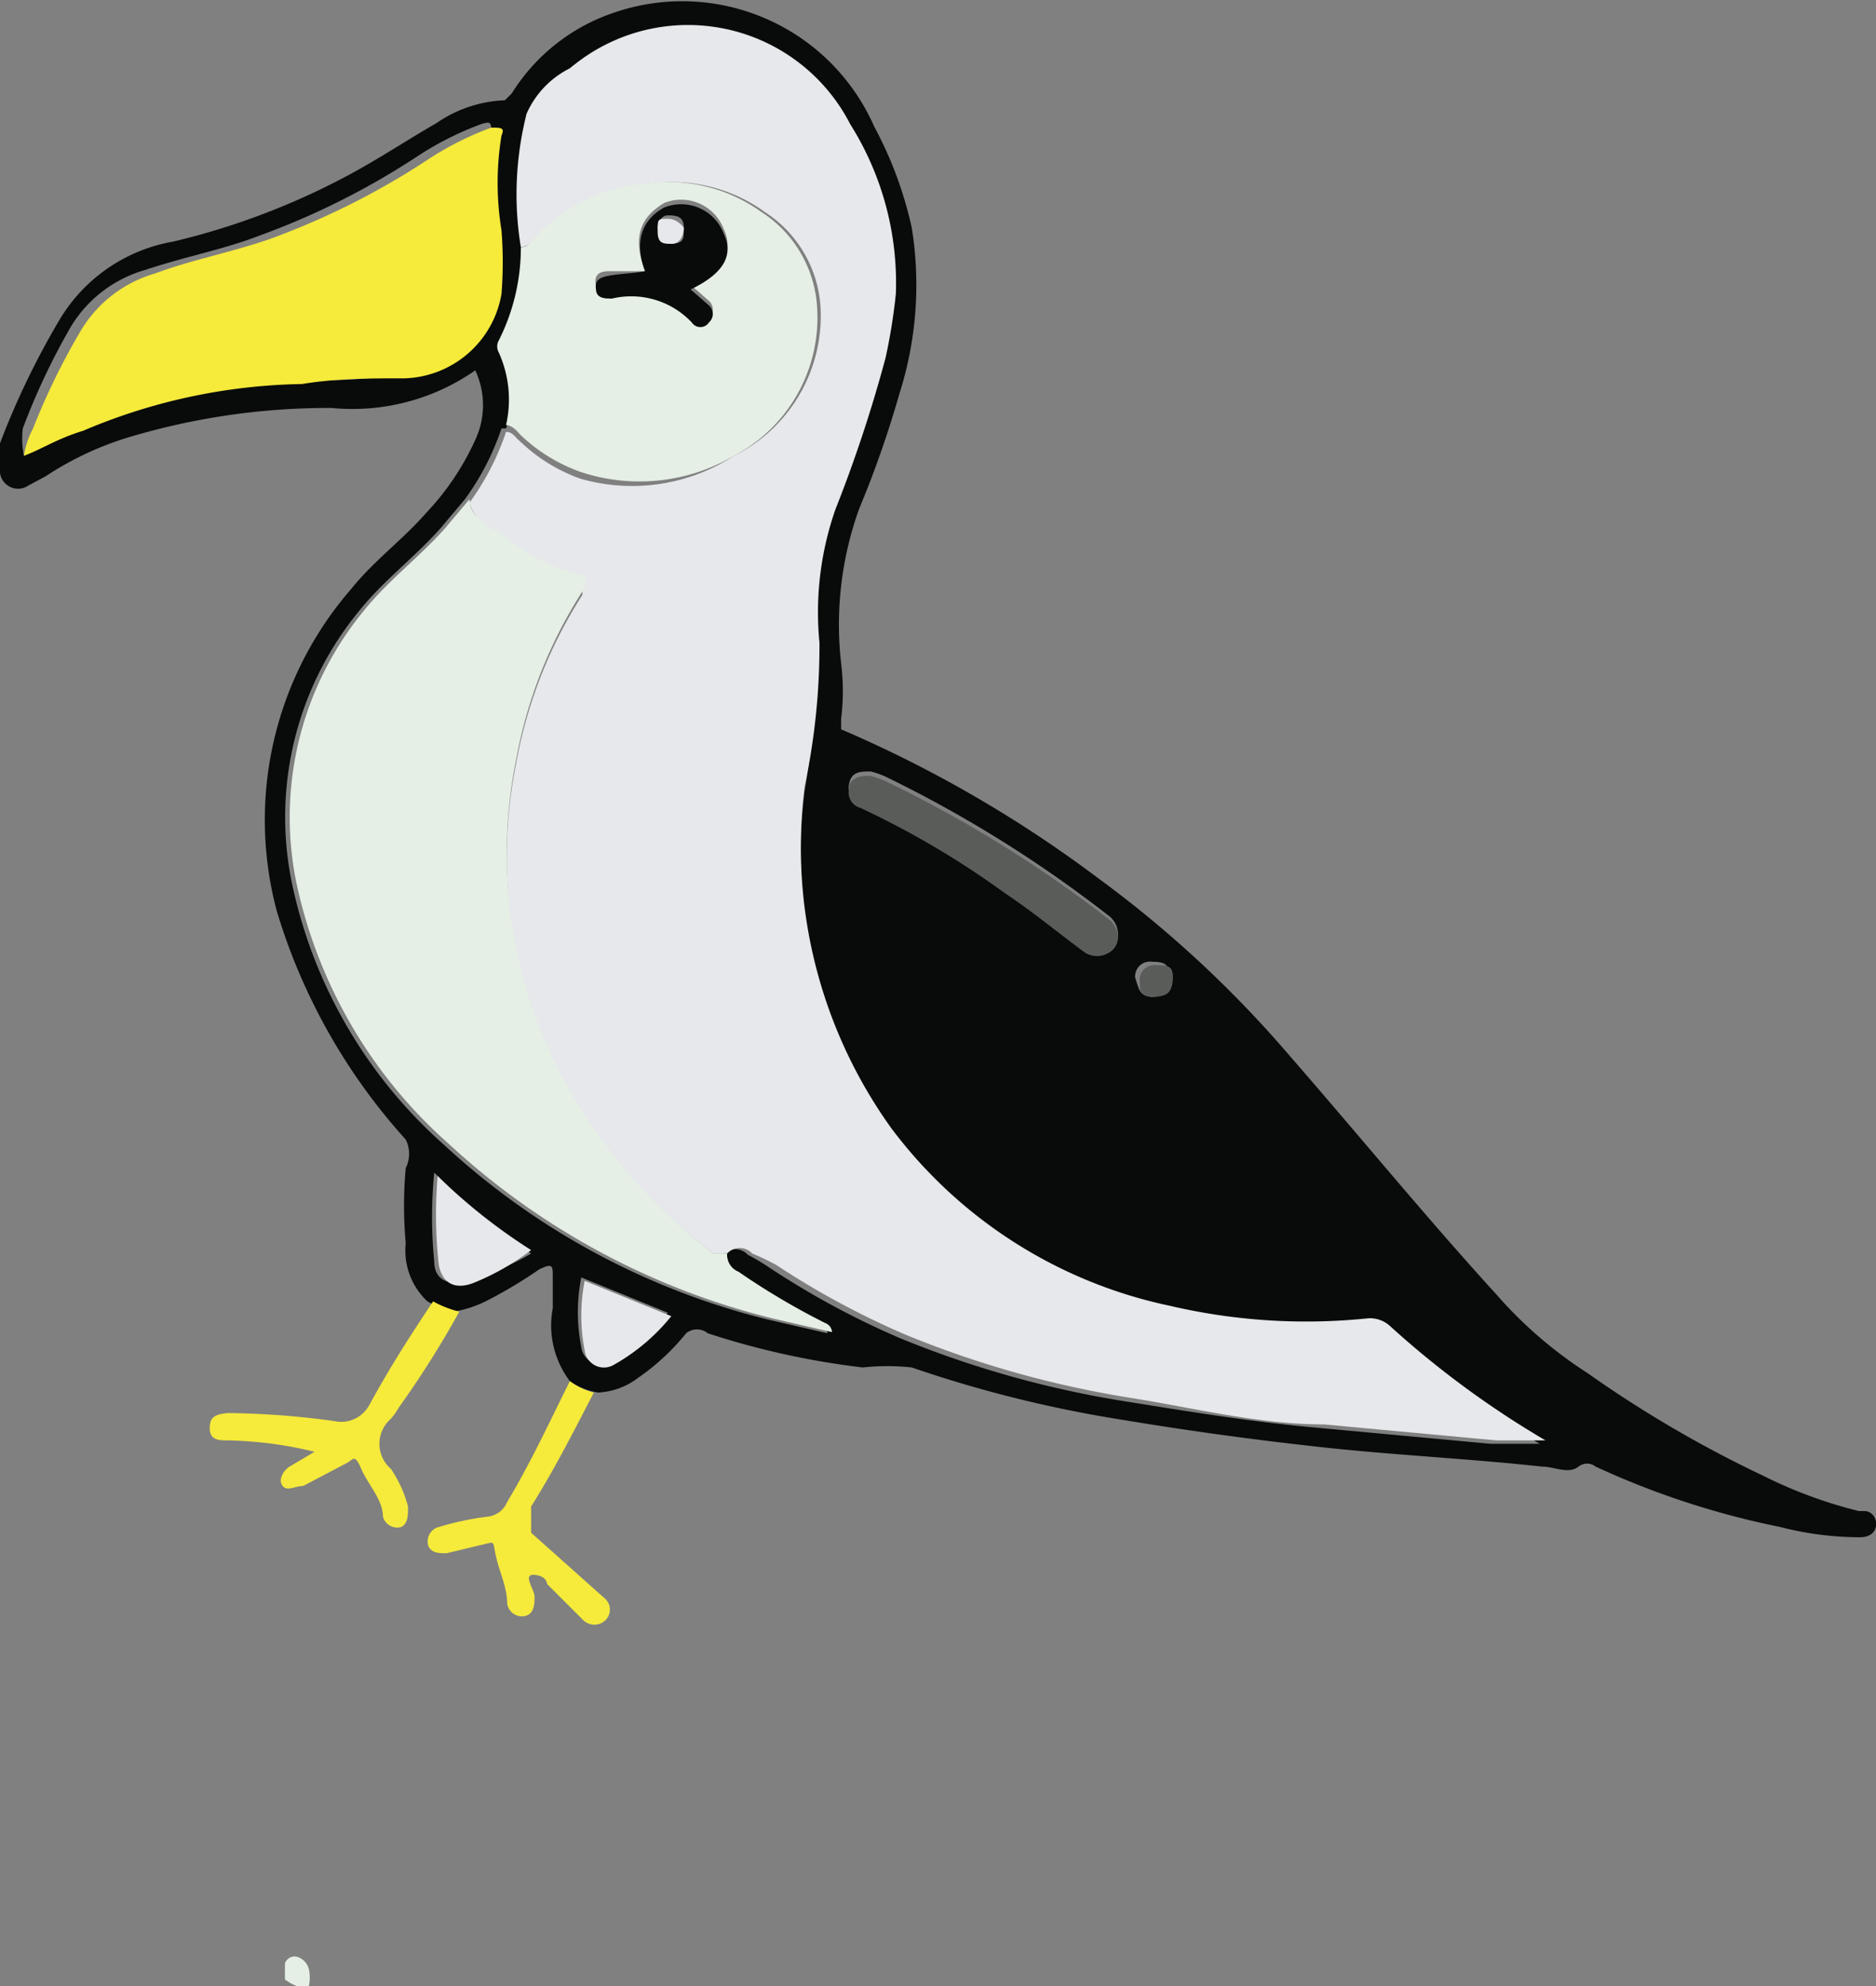
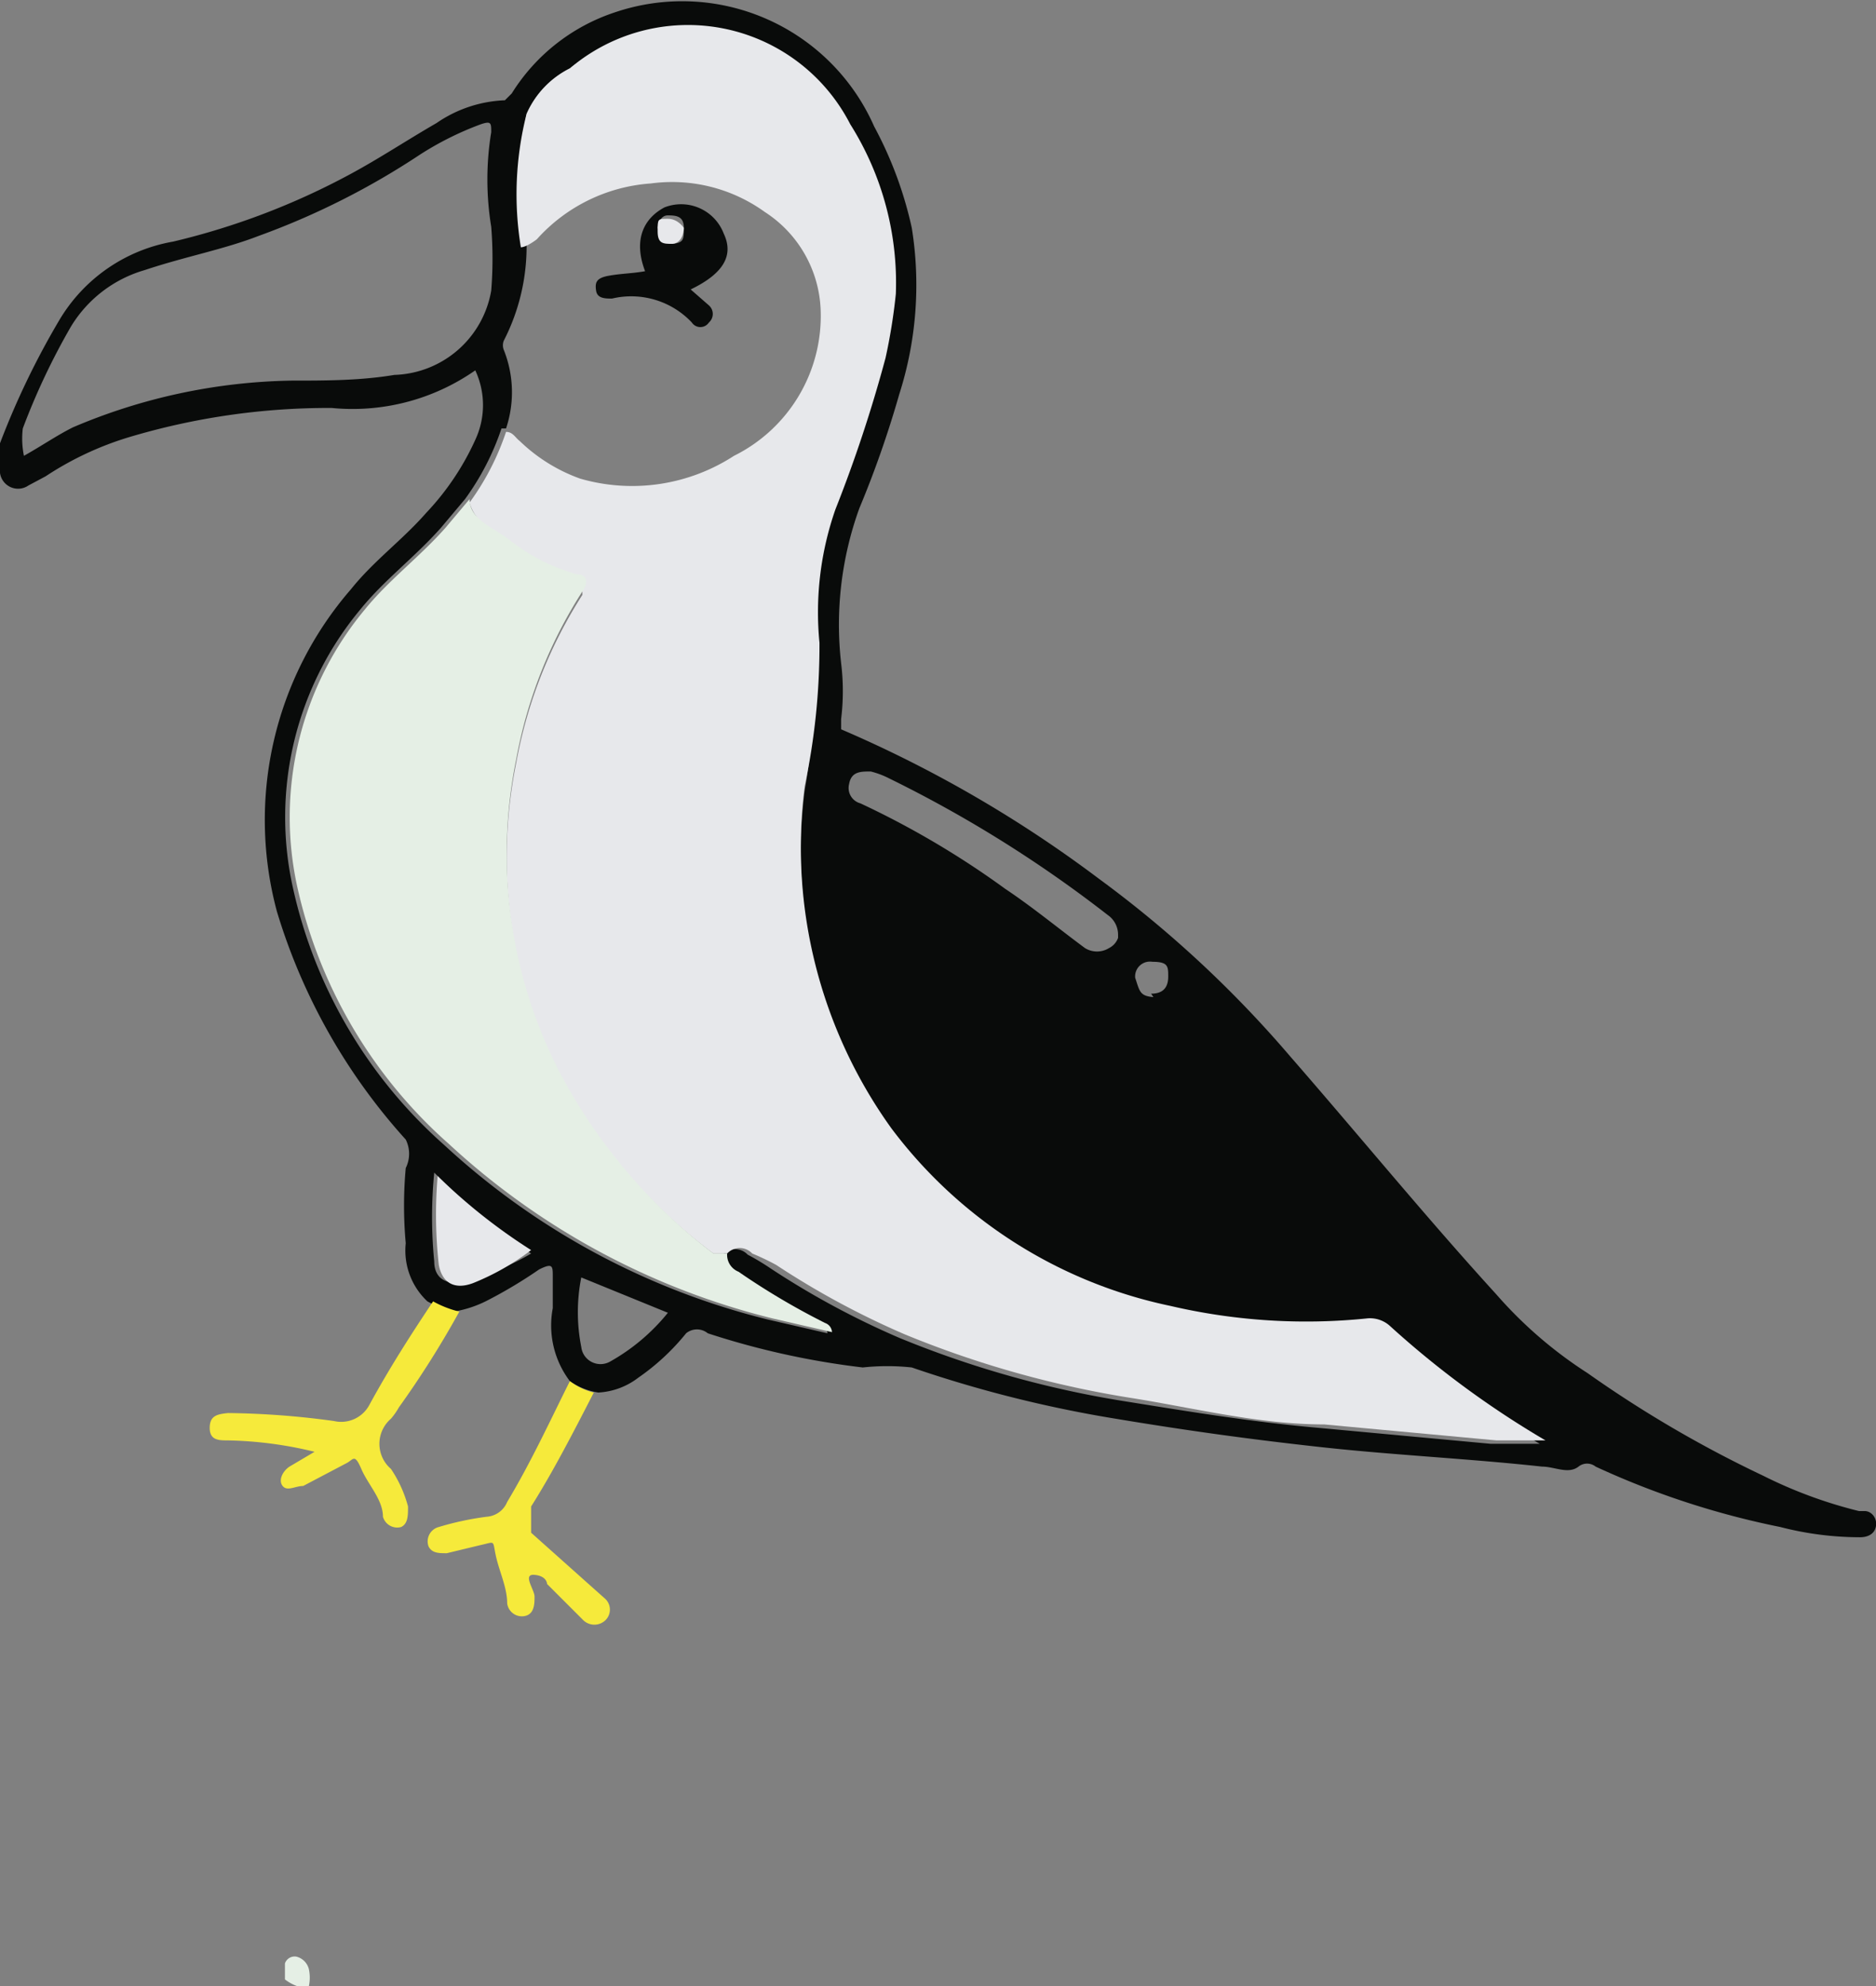
<svg xmlns="http://www.w3.org/2000/svg" id="Layer_1" data-name="Layer 1" viewBox="0 0 16.46 17.43">
  <rect x="0" y="0" width="16.46" height="17.43" fill="#808080" stroke="none" />
  <defs>
    <style>.cls-1{fill:#e5efe5;}.cls-2{fill:#090b0a;}.cls-3{fill:#f6ea3b;}.cls-4{fill:#e7e8eb;}.cls-5{fill:#5a5c5a;}</style>
  </defs>
  <title>Artboard 78</title>
  <path class="cls-1" d="M2.61,17.43a.39.39,0,0,1-.11-.06s0-.09,0-.14a.09.09,0,0,1,.1-.06.15.15,0,0,1,.11.11.36.36,0,0,1,0,.15Z" />
  <path class="cls-2" d="M5,12.12a.81.81,0,0,1-.15-.64c0-.09,0-.19,0-.28s0-.12-.12-.06a4.12,4.12,0,0,1-.45.27,1,1,0,0,1-.3.1.92.92,0,0,1-.23-.09.61.61,0,0,1-.19-.51,3.64,3.64,0,0,1,0-.66A.28.28,0,0,0,3.56,10,5.23,5.23,0,0,1,2.43,8a3.09,3.09,0,0,1,.65-2.83c.2-.25.45-.43.66-.67a2.32,2.32,0,0,0,.43-.64.72.72,0,0,0,0-.61,1.88,1.88,0,0,1-1.26.33,6.11,6.11,0,0,0-1.79.26,2.79,2.79,0,0,0-.72.34l-.15.08A.16.16,0,0,1,0,4.15a.39.39,0,0,1,0-.26A7,7,0,0,1,.52,2.81a1.45,1.45,0,0,1,1-.69,6.35,6.35,0,0,0,1.55-.59c.26-.14.5-.3.76-.45a1.13,1.13,0,0,1,.6-.2s0,0,.06-.06A1.69,1.69,0,0,1,5.39.11a1.84,1.84,0,0,1,2.28,1A3.41,3.41,0,0,1,8,2a3.15,3.15,0,0,1-.11,1.46c-.1.35-.22.69-.35,1a3,3,0,0,0-.16,1.36,2,2,0,0,1,0,.49s0,.07,0,.09A10.91,10.91,0,0,1,9.64,7.71a9.94,9.94,0,0,1,1.68,1.56c.61.7,1.19,1.41,1.81,2.09a3.75,3.75,0,0,0,.8.69,10.32,10.32,0,0,0,1.54.9,4,4,0,0,0,.84.31l.05,0c.06,0,.11.06.1.13s-.07.1-.14.1a2.8,2.8,0,0,1-.7-.09A7.28,7.28,0,0,1,14,12.87a.12.12,0,0,0-.15,0c-.09.07-.21,0-.32,0-.64-.07-1.29-.1-1.93-.17s-1.21-.15-1.81-.25A10.88,10.88,0,0,1,8,12a2,2,0,0,0-.43,0,7,7,0,0,1-1.36-.3.15.15,0,0,0-.19,0,2,2,0,0,1-.42.39.63.63,0,0,1-.35.13A.58.58,0,0,1,5,12.12Zm-.6-8.36a2.28,2.28,0,0,1-.32.62l-.21.25c-.23.26-.5.46-.71.72a2.85,2.85,0,0,0-.59,2.44,4.23,4.23,0,0,0,1.33,2.26,6.46,6.46,0,0,0,2.84,1.53l.52.12a.09.09,0,0,0-.06-.08,6.33,6.33,0,0,1-.76-.45.16.16,0,0,1-.1-.16.15.15,0,0,1,.22,0,2.12,2.12,0,0,1,.2.12,7.26,7.26,0,0,0,1.13.61,8.85,8.85,0,0,0,2,.56c.56.09,1.11.18,1.68.23l1.51.14.43,0a.05.05,0,0,0,0,0,8.19,8.19,0,0,1-1.36-1,.26.26,0,0,0-.21-.07,5.24,5.24,0,0,1-1.72-.11A4.11,4.11,0,0,1,7.82,9.94a4.23,4.23,0,0,1-.76-3,5.93,5.93,0,0,0,.08-1.26,2.74,2.74,0,0,1,.14-1.17,12.18,12.18,0,0,0,.44-1.33,5,5,0,0,0,.09-.56,2.61,2.61,0,0,0-.4-1.49A1.6,1.6,0,0,0,5,.6.81.81,0,0,0,4.62,1a2.87,2.87,0,0,0,0,1.13,1.81,1.81,0,0,1-.2.86.11.11,0,0,0,0,.08A1,1,0,0,1,4.44,3.76ZM.21,4c.16-.09.29-.18.43-.25a5.09,5.09,0,0,1,1.92-.41c.3,0,.6,0,.9-.05a.89.89,0,0,0,.85-.74,3.51,3.51,0,0,0,0-.56,2.57,2.57,0,0,1,0-.83c0-.08,0-.1-.09-.07a2.73,2.73,0,0,0-.54.27,6.66,6.66,0,0,1-1.41.71c-.31.12-.64.18-1,.3a1.12,1.12,0,0,0-.65.5,6,6,0,0,0-.42.89A.75.75,0,0,0,.21,4Zm9.6,4.2a.21.21,0,0,0-.09-.17A11,11,0,0,0,7.8,6.83a.76.76,0,0,0-.16-.06c-.09,0-.17,0-.19.11a.14.14,0,0,0,.1.17,7.71,7.71,0,0,1,1.27.75c.24.16.47.35.7.52a.2.2,0,0,0,.21,0A.16.16,0,0,0,9.81,8.23Zm-6,2.09a4,4,0,0,0,0,.78c0,.17.14.22.3.16A2.16,2.16,0,0,0,4.66,11,5,5,0,0,1,3.84,10.32Zm1.29.92a1.57,1.57,0,0,0,0,.61.17.17,0,0,0,.25.13,1.75,1.75,0,0,0,.51-.43Zm5-2.49q.15,0,.15-.15c0-.09,0-.13-.14-.13a.13.13,0,0,0-.15.14C10,8.7,10,8.74,10.12,8.75Z" />
  <path class="cls-3" d="M3.8,11.42a.92.92,0,0,0,.23.09,8.4,8.4,0,0,1-.53.84.61.61,0,0,1-.07.1.29.29,0,0,0,0,.44,1.09,1.09,0,0,1,.15.33c0,.08,0,.15-.06.18a.13.13,0,0,1-.16-.09c0-.15-.13-.28-.19-.42s-.07-.08-.13-.05l-.38.2c-.07,0-.14.05-.18,0s0-.13.06-.17l.22-.13A3.45,3.45,0,0,0,2,12.64c-.08,0-.16,0-.16-.11s.07-.12.16-.13a7.28,7.28,0,0,1,.93.07.28.28,0,0,0,.31-.14C3.42,12,3.6,11.72,3.8,11.42Z" />
  <path class="cls-3" d="M5,12.12a.58.58,0,0,0,.21.1c-.18.35-.36.7-.55,1,0,.1,0,.16,0,.23l.56.5.09.08a.13.13,0,0,1,0,.19.14.14,0,0,1-.19,0L4.8,13.9s0-.07-.11-.08,0,.13,0,.19,0,.15-.08.17a.13.13,0,0,1-.16-.11c0-.14-.07-.28-.1-.42s0-.12-.14-.09l-.29.07c-.07,0-.13,0-.16-.06a.13.13,0,0,1,.09-.17,2.59,2.59,0,0,1,.42-.09.21.21,0,0,0,.18-.13C4.66,12.83,4.83,12.46,5,12.12Z" />
  <path class="cls-4" d="M4.57,2.17A2.87,2.87,0,0,1,4.62,1,.81.81,0,0,1,5,.6a1.6,1.6,0,0,1,2.46.49,2.61,2.61,0,0,1,.4,1.49,5,5,0,0,1-.09.56,12.18,12.18,0,0,1-.44,1.33,2.74,2.74,0,0,0-.14,1.17A5.93,5.93,0,0,1,7.06,6.9a4.23,4.23,0,0,0,.76,3,4.11,4.11,0,0,0,2.45,1.56,5.24,5.24,0,0,0,1.72.11.26.26,0,0,1,.21.07,8.19,8.19,0,0,0,1.36,1,.05.05,0,0,1,0,0l-.43,0-1.51-.14c-.57,0-1.12-.14-1.68-.23a8.85,8.85,0,0,1-2-.56,7.26,7.26,0,0,1-1.13-.61A2.12,2.12,0,0,0,6.6,11a.15.15,0,0,0-.22,0s-.08,0-.12,0a4.79,4.79,0,0,1-1.37-1.6,4.18,4.18,0,0,1-.36-2.71,4.08,4.08,0,0,1,.58-1.47c0-.07,0-.12-.05-.15a1.72,1.72,0,0,1-.6-.31c-.13-.1-.29-.17-.34-.35a2.28,2.28,0,0,0,.32-.62c.06,0,.08.05.12.08a1.48,1.48,0,0,0,.53.33A1.64,1.64,0,0,0,6.44,4,1.37,1.37,0,0,0,7.2,2.71a1.07,1.07,0,0,0-.49-.85,1.39,1.39,0,0,0-1-.25,1.48,1.48,0,0,0-1,.49S4.62,2.17,4.57,2.17Z" />
  <path class="cls-1" d="M4.12,4.38c0,.18.21.25.34.35a1.72,1.72,0,0,0,.6.31c.1,0,.1.08.05.15a4.08,4.08,0,0,0-.58,1.47,4.18,4.18,0,0,0,.36,2.71A4.79,4.79,0,0,0,6.26,11s.08,0,.12,0a.16.16,0,0,0,.1.16,6.33,6.33,0,0,0,.76.45.09.09,0,0,1,.06.08l-.52-.12a6.46,6.46,0,0,1-2.84-1.53A4.23,4.23,0,0,1,2.61,7.79,2.85,2.85,0,0,1,3.2,5.35c.21-.26.48-.46.71-.72Z" />
-   <path class="cls-3" d="M.21,4a.75.75,0,0,1,.08-.24A6,6,0,0,1,.71,2.9a1.12,1.12,0,0,1,.65-.5c.32-.12.65-.18,1-.3a6.66,6.66,0,0,0,1.41-.71,2.73,2.73,0,0,1,.54-.27c.09,0,.12,0,.09.07a2.57,2.57,0,0,0,0,.83,3.51,3.51,0,0,1,0,.56.89.89,0,0,1-.85.74c-.3,0-.6,0-.9.05a5.09,5.09,0,0,0-1.92.41C.5,3.85.37,3.94.21,4Z" />
-   <path class="cls-1" d="M4.57,2.17s.07,0,.11-.07a1.48,1.48,0,0,1,1-.49,1.39,1.39,0,0,1,1,.25,1.07,1.07,0,0,1,.49.85A1.37,1.37,0,0,1,6.44,4a1.64,1.64,0,0,1-1.35.14,1.48,1.48,0,0,1-.53-.33s-.06-.08-.12-.08a1,1,0,0,0-.07-.65.11.11,0,0,1,0-.08A1.81,1.81,0,0,0,4.57,2.17Zm1.09.21c-.11,0-.22,0-.32,0s-.13.05-.11.13.08.08.14.07a.73.73,0,0,1,.7.21.09.09,0,0,0,.15,0,.1.1,0,0,0,0-.15l-.16-.14c.29-.14.38-.3.29-.49a.4.4,0,0,0-.52-.23C5.61,1.91,5.55,2.09,5.66,2.38Z" />
-   <path class="cls-5" d="M9.81,8.23a.16.16,0,0,1-.08.13.2.2,0,0,1-.21,0c-.23-.17-.46-.36-.7-.52a7.71,7.71,0,0,0-1.27-.75.14.14,0,0,1-.1-.17c0-.09.1-.12.19-.11a.76.76,0,0,1,.16.06A11,11,0,0,1,9.72,8.06.21.21,0,0,1,9.81,8.23Z" />
  <path class="cls-4" d="M3.84,10.32a5,5,0,0,0,.82.65,2.16,2.16,0,0,1-.51.29c-.16.06-.27,0-.3-.16A4,4,0,0,1,3.84,10.32Z" />
-   <path class="cls-4" d="M5.13,11.24l.76.31a1.75,1.75,0,0,1-.51.43.17.17,0,0,1-.25-.13A1.57,1.57,0,0,1,5.13,11.24Z" />
-   <path class="cls-5" d="M10.12,8.75C10,8.74,10,8.7,10,8.61a.13.13,0,0,1,.15-.14c.09,0,.15,0,.14.13S10.22,8.74,10.12,8.75Z" />
  <path class="cls-2" d="M5.66,2.38c-.11-.29,0-.47.17-.56a.4.4,0,0,1,.52.23c.09.19,0,.35-.29.49l.16.14a.1.1,0,0,1,0,.15.09.09,0,0,1-.15,0,.73.73,0,0,0-.7-.21c-.06,0-.13,0-.14-.07s0-.11.11-.13S5.55,2.4,5.66,2.38Zm.24-.24C6,2.13,6,2.1,6,2s-.06-.11-.14-.11S5.77,2,5.77,2,5.82,2.14,5.9,2.14Z" />
  <path class="cls-4" d="M5.9,2.14c-.08,0-.13,0-.13-.11s0-.11.09-.11S6,2,6,2,6,2.13,5.9,2.14Z" />
</svg>